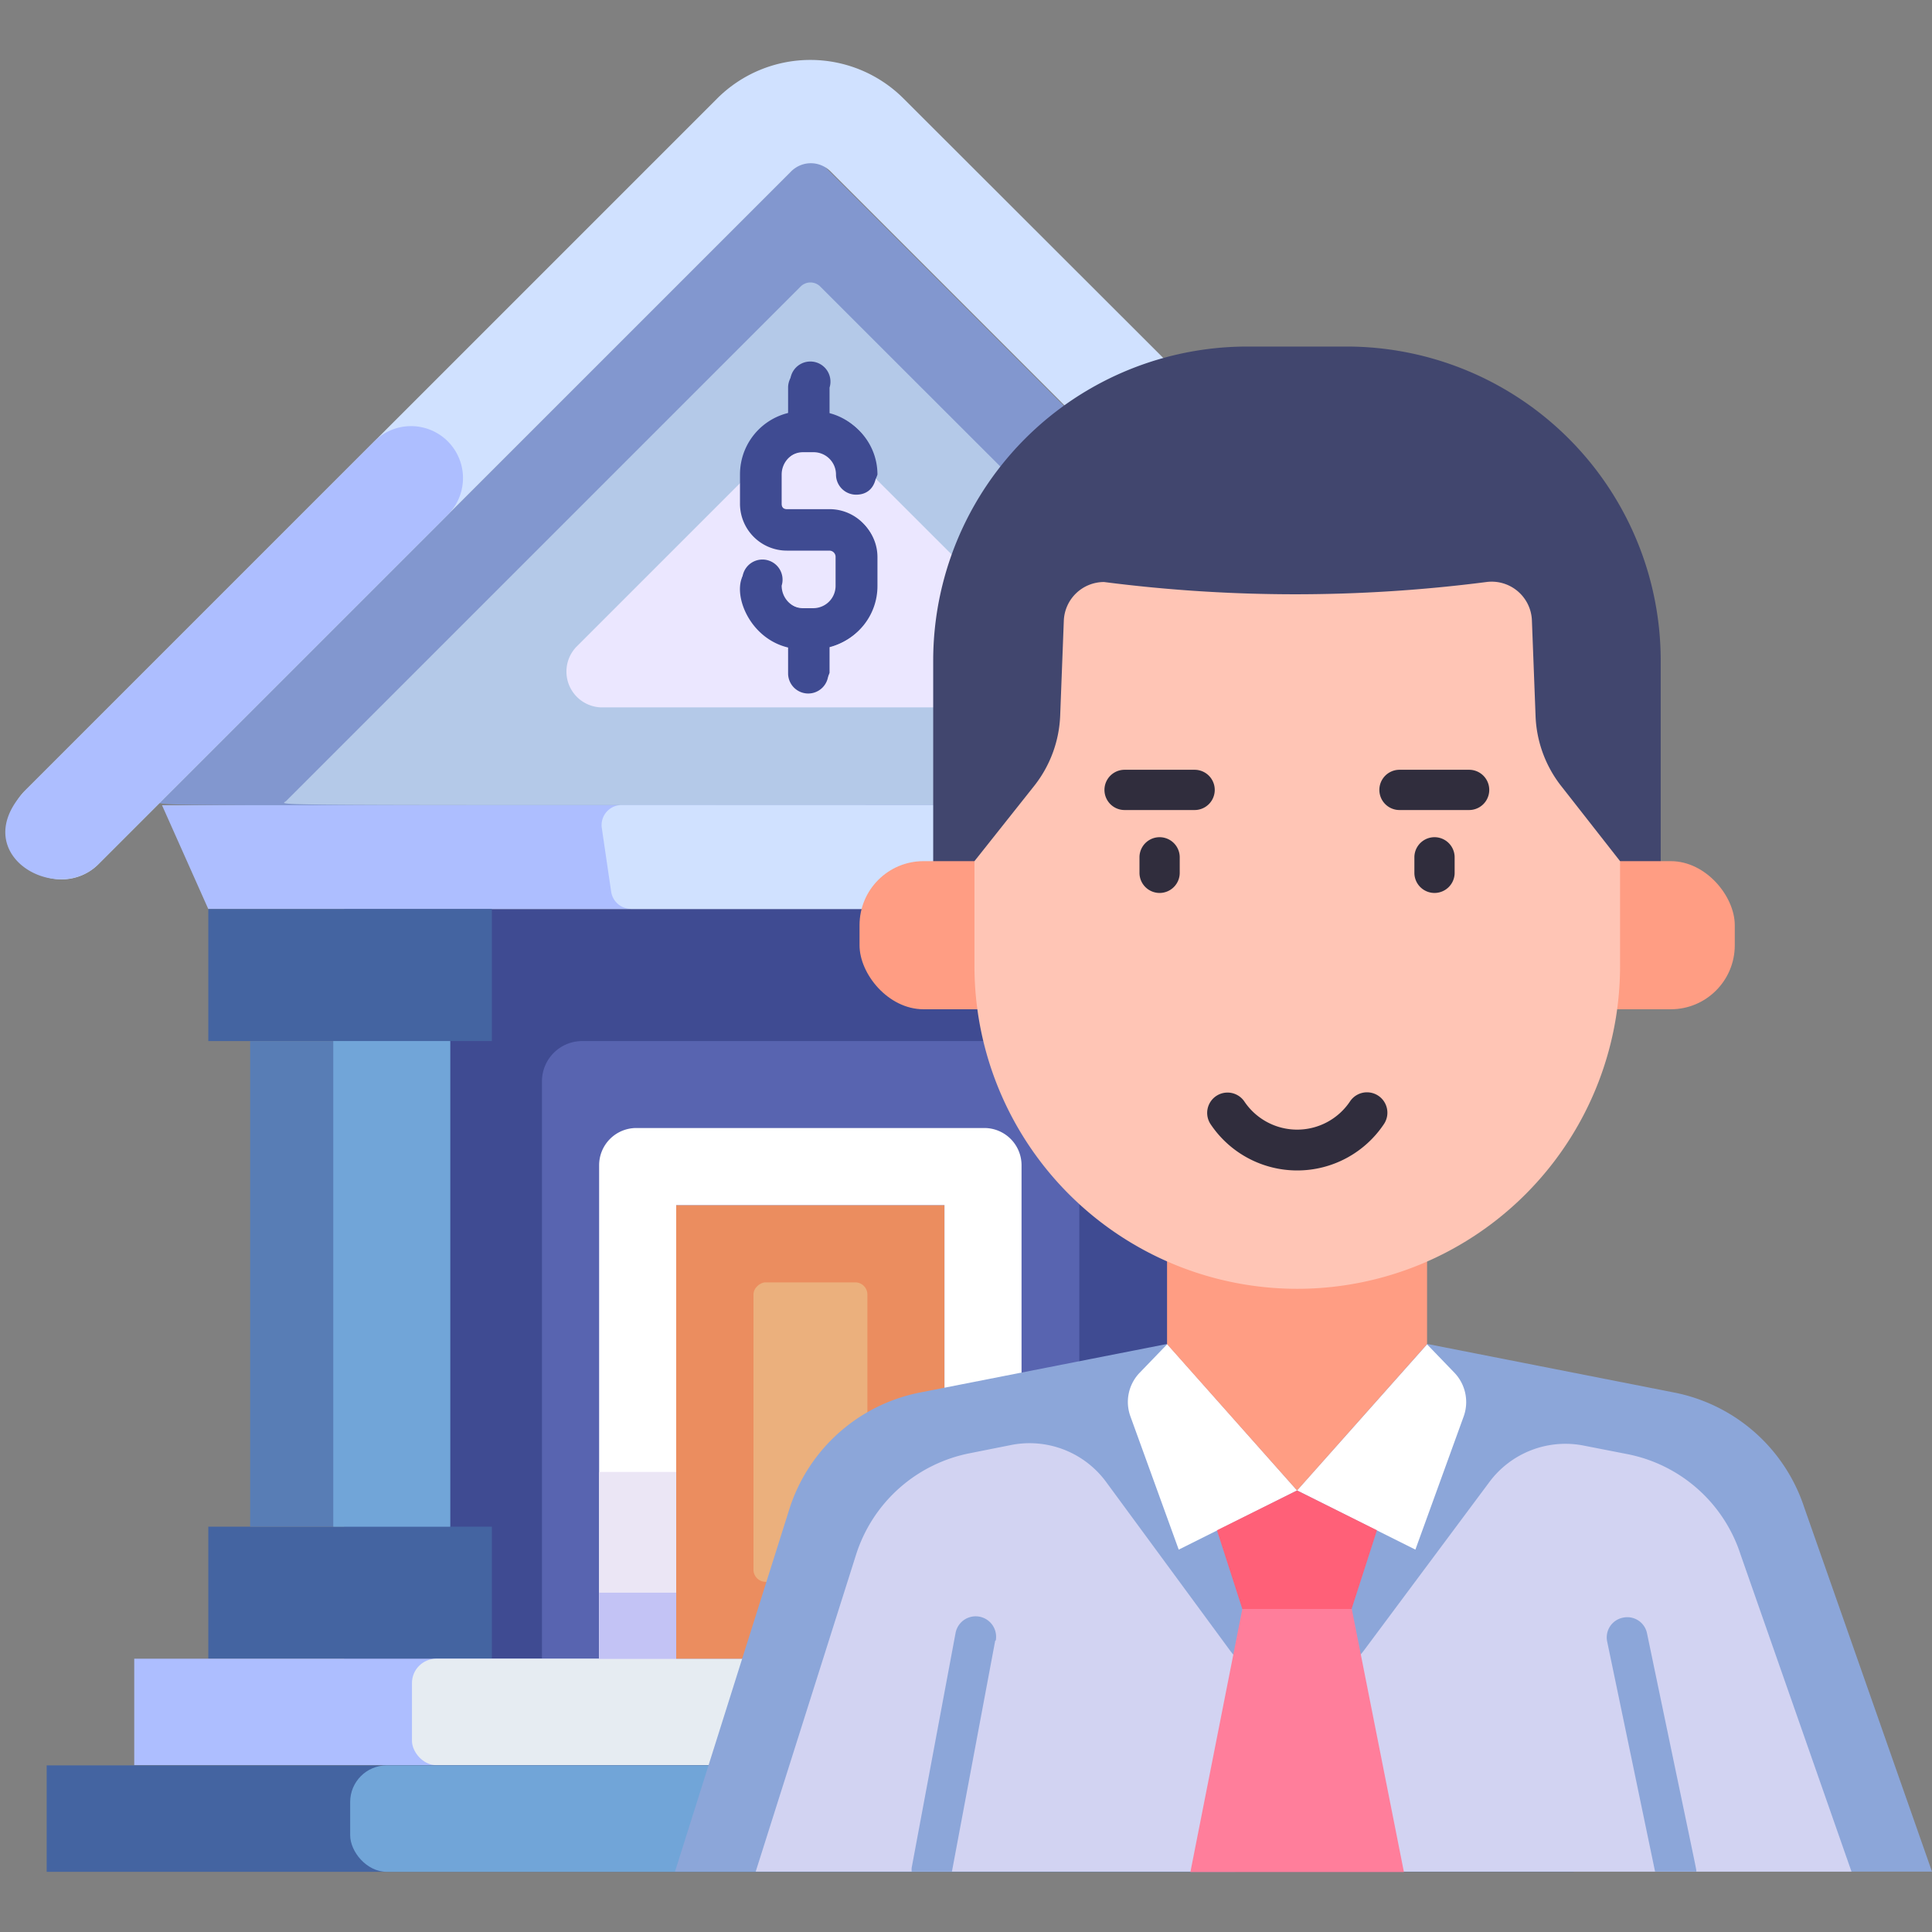
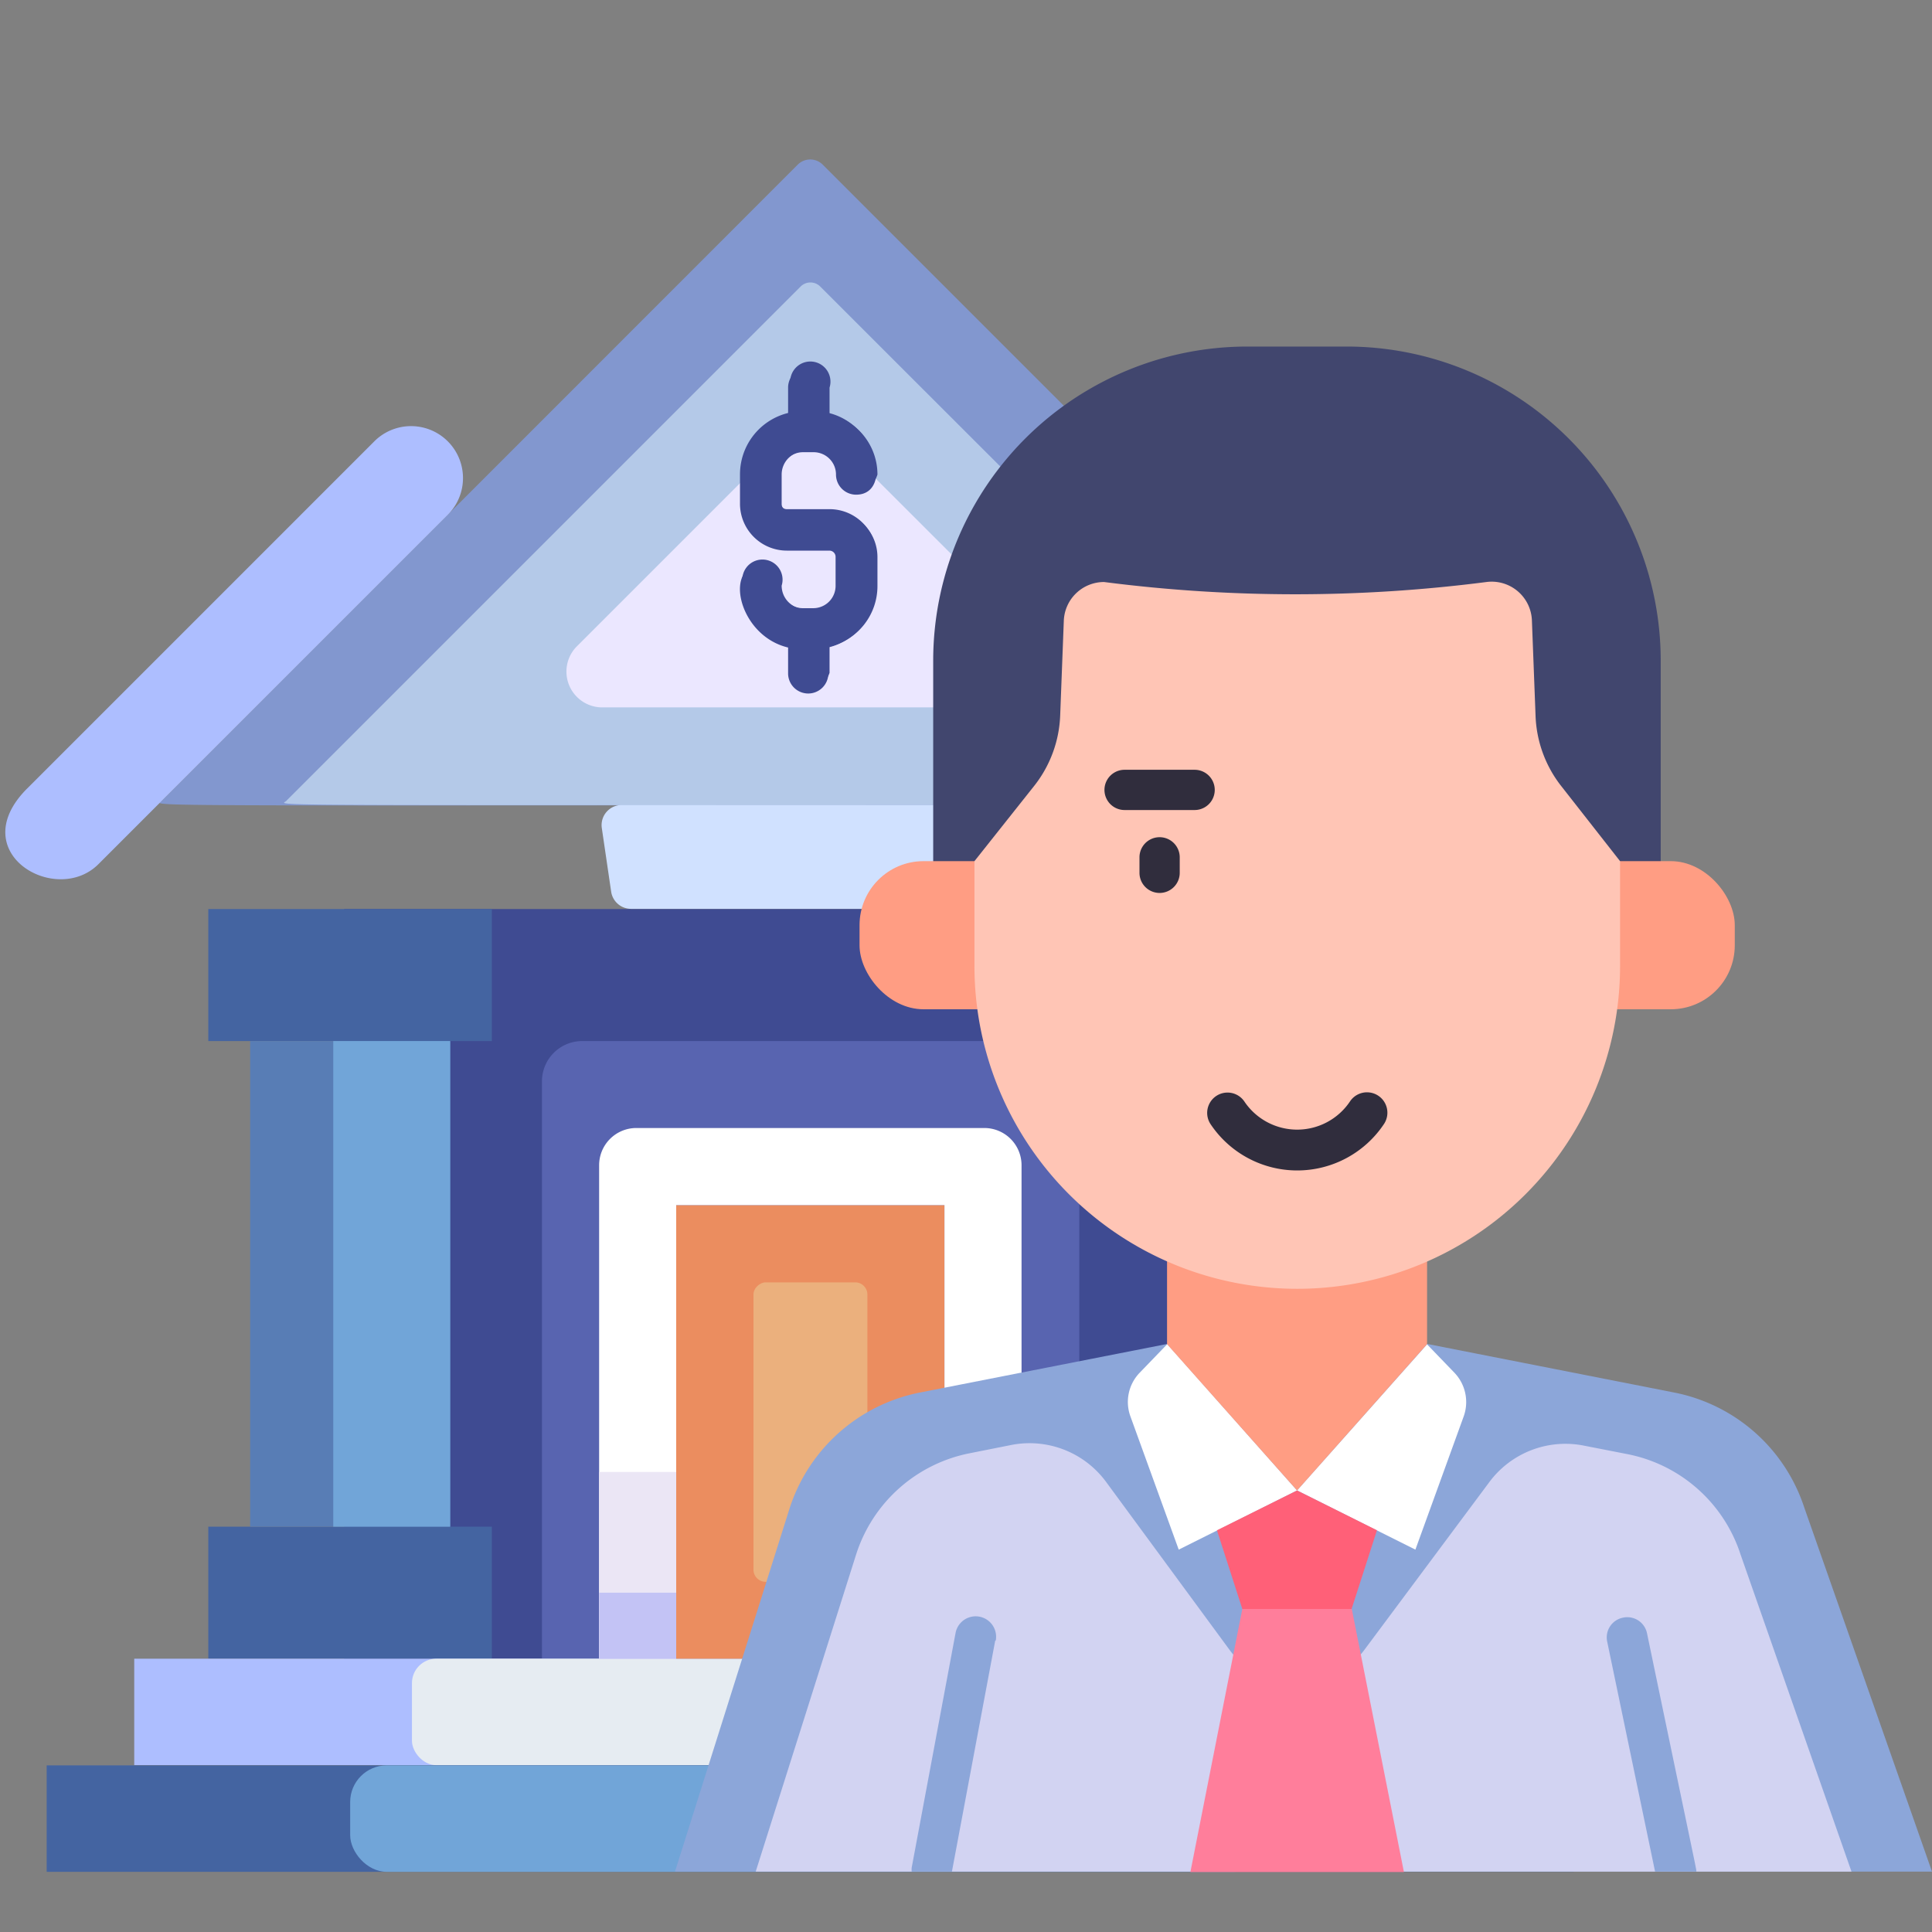
<svg xmlns="http://www.w3.org/2000/svg" viewBox="0 0 96 96">
  <rect x="0" y="0" width="96" height="96" fill="#808080" stroke="none" />
  <defs>
    <style>.cls-1{fill:#3f4b92;}.cls-2{fill:#5864b0;}.cls-3{fill:#8297cf;}.cls-4{fill:#b4c9e8;}.cls-5{fill:#ebe7ff;}.cls-6{fill:#d0e1ff;}.cls-7{fill:#adbeff;}.cls-8{fill:#4464a1;}.cls-9{fill:#587db5;}.cls-10{fill:#71a5d8;}.cls-11{fill:#e6ecf2;}.cls-12{fill:#eb8d5f;}.cls-13{fill:#ebb07d;}.cls-14{fill:#fff;}.cls-15{fill:#ebe6f5;}.cls-16{fill:#c3c3f5;}.cls-17{fill:#41466e;}.cls-18{fill:#8ca6d9;}.cls-19{fill:#d2d3f2;}.cls-20{fill:#ff6078;}.cls-21{fill:#ff7e9b;}.cls-22{fill:#ff9d83;}.cls-23{fill:#ffc5b5;}.cls-24{fill:#302d3d;}</style>
  </defs>
  <title>Banker</title>
  <g id="Banker">
    <rect class="cls-1" x="17.1" y="45.17" width="46.32" height="37.26" />
    <path class="cls-2" d="M28.9,51.73H51.63a2,2,0,0,1,2,2V82.42a0,0,0,0,1,0,0H26.93a0,0,0,0,1,0,0V53.7A2,2,0,0,1,28.9,51.73Z" />
    <path class="cls-3" d="M8.05,39.78,39.65,8.17a.88.88,0,0,1,1.22,0L72.48,39.78a.13.13,0,0,1-.09.23C4.28,40,7.7,40.12,8.05,39.78Z" />
    <path class="cls-4" d="M14.22,39.8,39.77,14.25a.69.69,0,0,1,1,0C67.63,41.11,66.64,40,66.23,40,11.15,40,13.94,40.07,14.22,39.8Z" />
    <path class="cls-5" d="M28.63,32.15,39,21.78a1.78,1.78,0,0,1,2.51,0L51.89,32.15a1.78,1.78,0,0,1-1.26,3H29.89A1.78,1.78,0,0,1,28.63,32.15Z" />
-     <path class="cls-6" d="M4.89,42.94l34.4-34.4a1.38,1.38,0,0,1,2,0l34.4,34.4a2.49,2.49,0,0,0,1.82.75,2.57,2.57,0,0,0,1.82-4.4L44.89,4.89a6.55,6.55,0,0,0-9.25,0L1.24,39.29a2.58,2.58,0,0,0,3.65,3.65Z" />
    <path class="cls-7" d="M18.6,21.93,1.35,39.18c-3.18,3.18,1.43,5.87,3.54,3.76L22.25,25.58a2.58,2.58,0,1,0-3.65-3.65Z" />
    <path class="cls-7" d="M60.1,21.17a2.58,2.58,0,0,0-1.82,4.41L75.55,42.85a2.74,2.74,0,0,0,2,.84,2.58,2.58,0,0,0,1.78-4.4L61.93,21.93A2.61,2.61,0,0,0,60.1,21.17Z" />
-     <polygon class="cls-7" points="72.48 40.01 8.05 40.01 10.35 45.17 70.17 45.17 72.48 40.01" />
    <path class="cls-6" d="M49.63,40H30.9a1,1,0,0,0-1,1.12l.47,3.2a1,1,0,0,0,1,.84H49.16a1,1,0,0,0,1-.84l.47-3.2A1,1,0,0,0,49.63,40Z" />
    <rect class="cls-8" x="10.35" y="45.17" width="14.09" height="6.56" />
    <rect class="cls-8" x="10.35" y="75.86" width="14.09" height="6.56" />
    <rect class="cls-9" x="12.43" y="51.73" width="9.94" height="24.13" />
    <rect class="cls-10" x="16.56" y="51.73" width="5.81" height="24.13" />
    <rect class="cls-8" x="56.08" y="45.17" width="14.09" height="6.56" />
-     <rect class="cls-8" x="56.08" y="75.86" width="14.09" height="6.56" />
    <rect class="cls-9" x="58.16" y="51.73" width="9.94" height="24.13" />
    <rect class="cls-10" x="58.16" y="51.73" width="5.81" height="24.13" />
    <rect class="cls-7" x="6.67" y="82.42" width="67.19" height="5.29" />
    <rect class="cls-11" x="20.47" y="82.42" width="39.59" height="5.29" rx="1.21" />
    <rect class="cls-8" x="2.32" y="87.72" width="75.88" height="5.29" />
    <rect class="cls-10" x="17.4" y="87.72" width="45.73" height="5.29" rx="1.82" />
    <rect class="cls-12" x="28.99" y="64.49" width="22.54" height="13.33" transform="translate(111.42 30.89) rotate(90)" />
    <rect class="cls-13" x="32.83" y="68.32" width="14.88" height="5.66" rx="0.6" transform="translate(111.42 30.89) rotate(90)" />
    <path class="cls-14" d="M50.76,57.9V82.43H46.93V59.88H33.6V82.43H29.77V57.9a1.85,1.85,0,0,1,1.85-1.85H48.91A1.85,1.85,0,0,1,50.76,57.9Z" />
    <rect class="cls-15" x="29.77" y="73.14" width="3.83" height="9.29" />
    <rect class="cls-15" x="46.93" y="73.14" width="3.83" height="9.29" />
    <rect class="cls-16" x="29.77" y="79.14" width="3.83" height="3.29" />
    <rect class="cls-16" x="46.93" y="79.14" width="3.83" height="3.29" />
    <path class="cls-1" d="M41.32,25.4H39.2a.36.36,0,0,1-.36-.36V23.58A1.16,1.16,0,0,1,40,22.42h.52a1.16,1.16,0,0,1,1.16,1.16,1,1,0,0,0,1.92,0,3.08,3.08,0,0,0-2.38-3V19.26a1,1,0,1,0-1.91,0v1.33a3.08,3.08,0,0,0-2.38,3V25a2.28,2.28,0,0,0,2.27,2.28h2.12a.36.36,0,0,1,.36.36v1.46a1.16,1.16,0,0,1-1.16,1.16H40a1.16,1.16,0,0,1-1.16-1.16,1,1,0,1,0-1.91,0,3.09,3.09,0,0,0,2.38,3v1.33a1,1,0,0,0,1.91,0V32.13a3.09,3.09,0,0,0,2.38-3V27.68A2.28,2.28,0,0,0,41.32,25.4Z" />
    <path class="cls-17" d="M62,17.22h4.93A15.61,15.61,0,0,1,82.52,32.83v10a0,0,0,0,1,0,0H46.37a0,0,0,0,1,0,0v-10A15.61,15.61,0,0,1,62,17.22Z" />
    <path class="cls-18" d="M33.54,93,39.25,74.9a8.54,8.54,0,0,1,6.48-5.71L58,66.78H70.92l12.25,2.41a8.53,8.53,0,0,1,6.48,5.71L96,93Z" />
    <path class="cls-19" d="M92,93H37.55l5-15.79a7.43,7.43,0,0,1,5.64-5l2.06-.41a4.72,4.72,0,0,1,4.7,1.82L61.11,82a4.16,4.16,0,0,0,6.67,0L74,73.65a4.71,4.71,0,0,1,4.69-1.82l2.15.42a7.41,7.41,0,0,1,5.65,5Z" />
    <path class="cls-14" d="M64.45,74.06,58.57,77l-2.4-6.62a2.09,2.09,0,0,1,.47-2.18L58,66.79Z" />
    <path class="cls-14" d="M64.45,74.06,70.33,77l2.4-6.62a2.11,2.11,0,0,0-.47-2.18l-1.35-1.4Z" />
    <polygon class="cls-20" points="67.16 79.95 61.73 79.95 60.47 76.04 64.45 74.06 68.42 76.04 67.16 79.95" />
    <polygon class="cls-21" points="59.15 93.02 61.73 79.95 67.17 79.95 69.76 93.02 59.15 93.02" />
    <polygon class="cls-22" points="70.91 66.79 70.91 57.46 57.99 57.46 57.99 66.79 64.45 74.06 70.91 66.79" />
    <rect class="cls-22" x="42.71" y="42.79" width="43.49" height="7.36" rx="3.18" />
    <path class="cls-23" d="M80.5,42.79V48a16,16,0,0,1-32.08,0V42.79l3-3.78a6,6,0,0,0,1.26-3.46l.18-4.7a2,2,0,0,1,2-1.93,74.39,74.39,0,0,0,19,0,2,2,0,0,1,2.26,1.92l.18,4.7A6,6,0,0,0,77.53,39Z" />
    <path class="cls-1" d="M40.16,22.46a1,1,0,0,1-1-1v-2.2a1,1,0,1,1,2,0v2.2A1,1,0,0,1,40.16,22.46Z" />
    <path class="cls-1" d="M40.16,34.46a1,1,0,0,1-1-1v-2.2a1,1,0,0,1,2,0v2.2A1,1,0,0,1,40.16,34.46Z" />
    <path class="cls-1" d="M40.42,32.26H39.9c-3.08,0-4.09-4.15-2.12-4.15a1,1,0,0,1,1,1,1.11,1.11,0,0,0,1.11,1.11h.52a1.11,1.11,0,0,0,1.11-1.11V27.67a.31.31,0,0,0-.31-.31H39.1A2.33,2.33,0,0,1,36.77,25V23.57a3.14,3.14,0,0,1,3.13-3.14h.52c3.08,0,4.09,4.15,2.12,4.15a1,1,0,0,1-1-1,1.11,1.11,0,0,0-1.11-1.11H39.9a1.11,1.11,0,0,0-1.11,1.11V25a.3.3,0,0,0,.31.3h2.12a2.33,2.33,0,0,1,2.33,2.34v1.46A3.13,3.13,0,0,1,40.42,32.26Z" />
-     <path class="cls-18" d="M49.45,81.53,47.3,93h-2a1.37,1.37,0,0,1,0-.19l2.18-11.66a1,1,0,0,1,2,.36Z" />
+     <path class="cls-18" d="M49.45,81.53,47.3,93h-2a1.37,1.37,0,0,1,0-.19l2.18-11.66a1,1,0,0,1,2,.36" />
    <path class="cls-18" d="M84.29,93H82.24L79.86,81.57a1,1,0,0,1,.79-1.19,1,1,0,0,1,1.19.78C84.42,93.55,84.29,92.85,84.29,93Z" />
-     <path class="cls-24" d="M71.28,44.37a1,1,0,0,1-1-1v-.77a1,1,0,0,1,2,0v.77A1,1,0,0,1,71.28,44.37Z" />
-     <path class="cls-24" d="M73,40.25H69.54a1,1,0,1,1,0-2H73a1,1,0,0,1,0,2Z" />
    <path class="cls-24" d="M57.62,44.37a1,1,0,0,1-1-1v-.77a1,1,0,1,1,2,0v.77A1,1,0,0,1,57.62,44.37Z" />
    <path class="cls-24" d="M59.36,40.25H55.88a1,1,0,0,1,0-2h3.48a1,1,0,0,1,0,2Z" />
    <path class="cls-24" d="M60.16,55.87a1,1,0,1,1,1.67-1.14,3.16,3.16,0,0,0,5.25,0,1,1,0,1,1,1.69,1.12A5.18,5.18,0,0,1,60.16,55.87Z" />
  </g>
</svg>